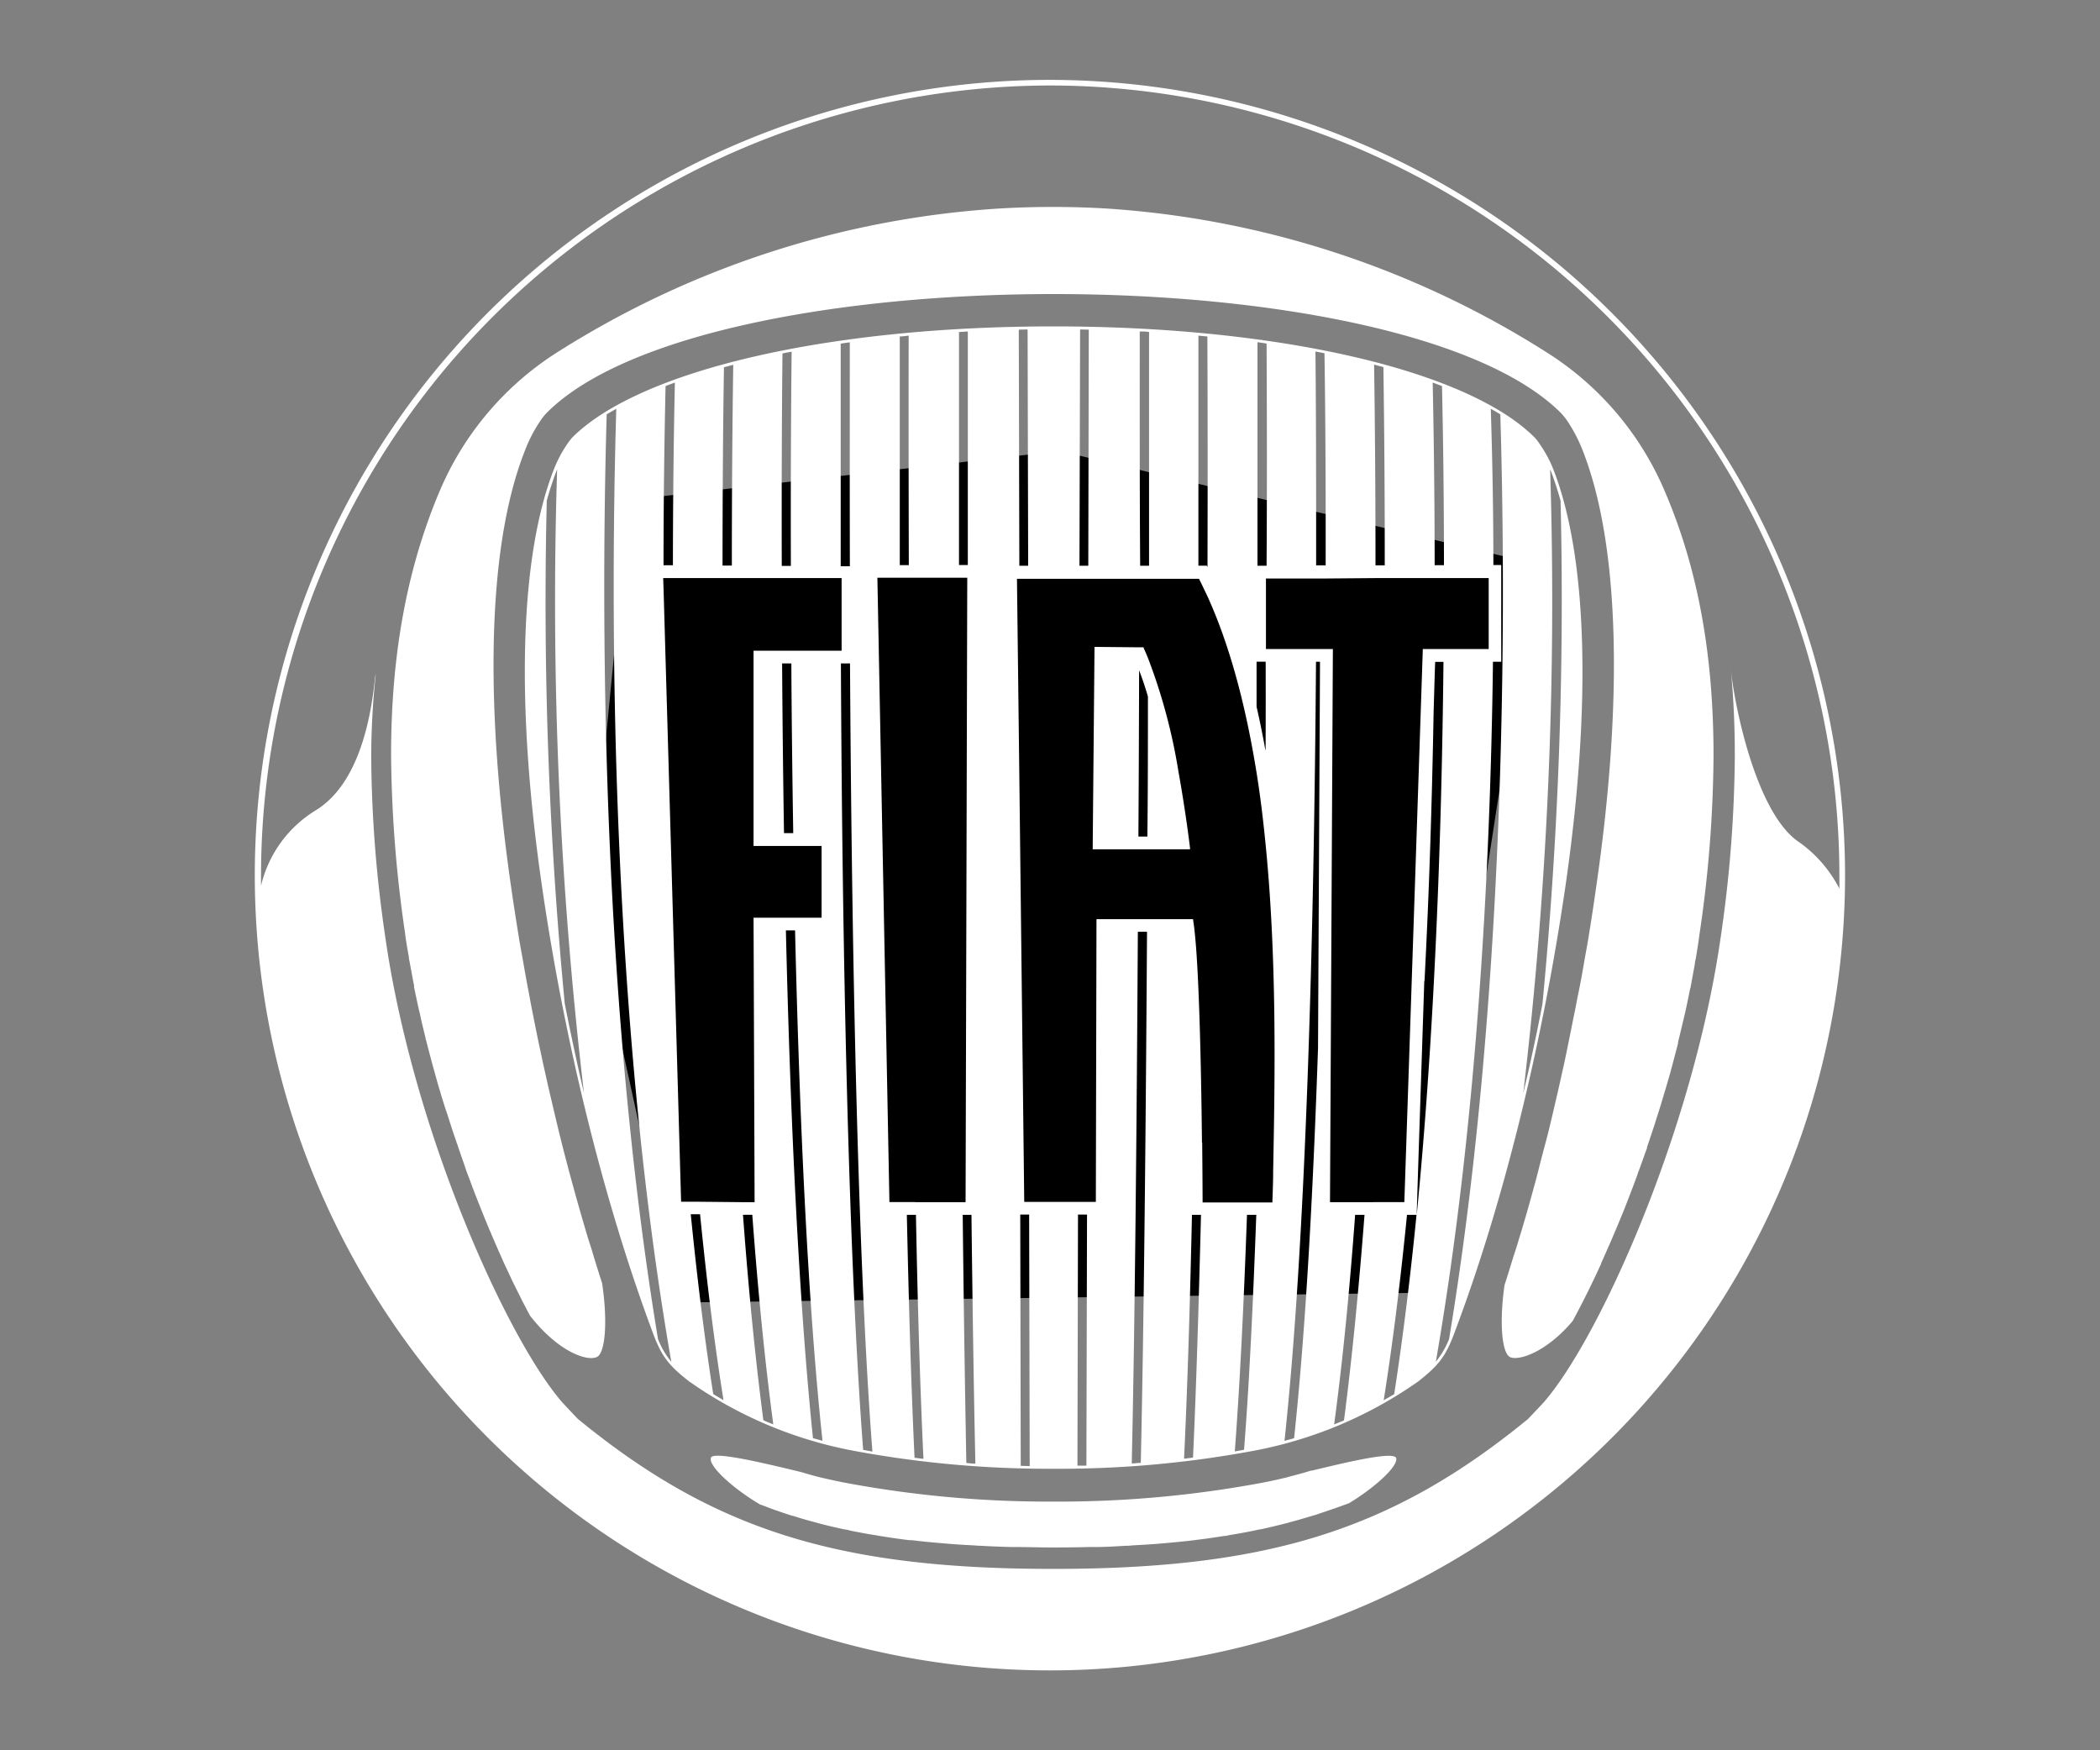
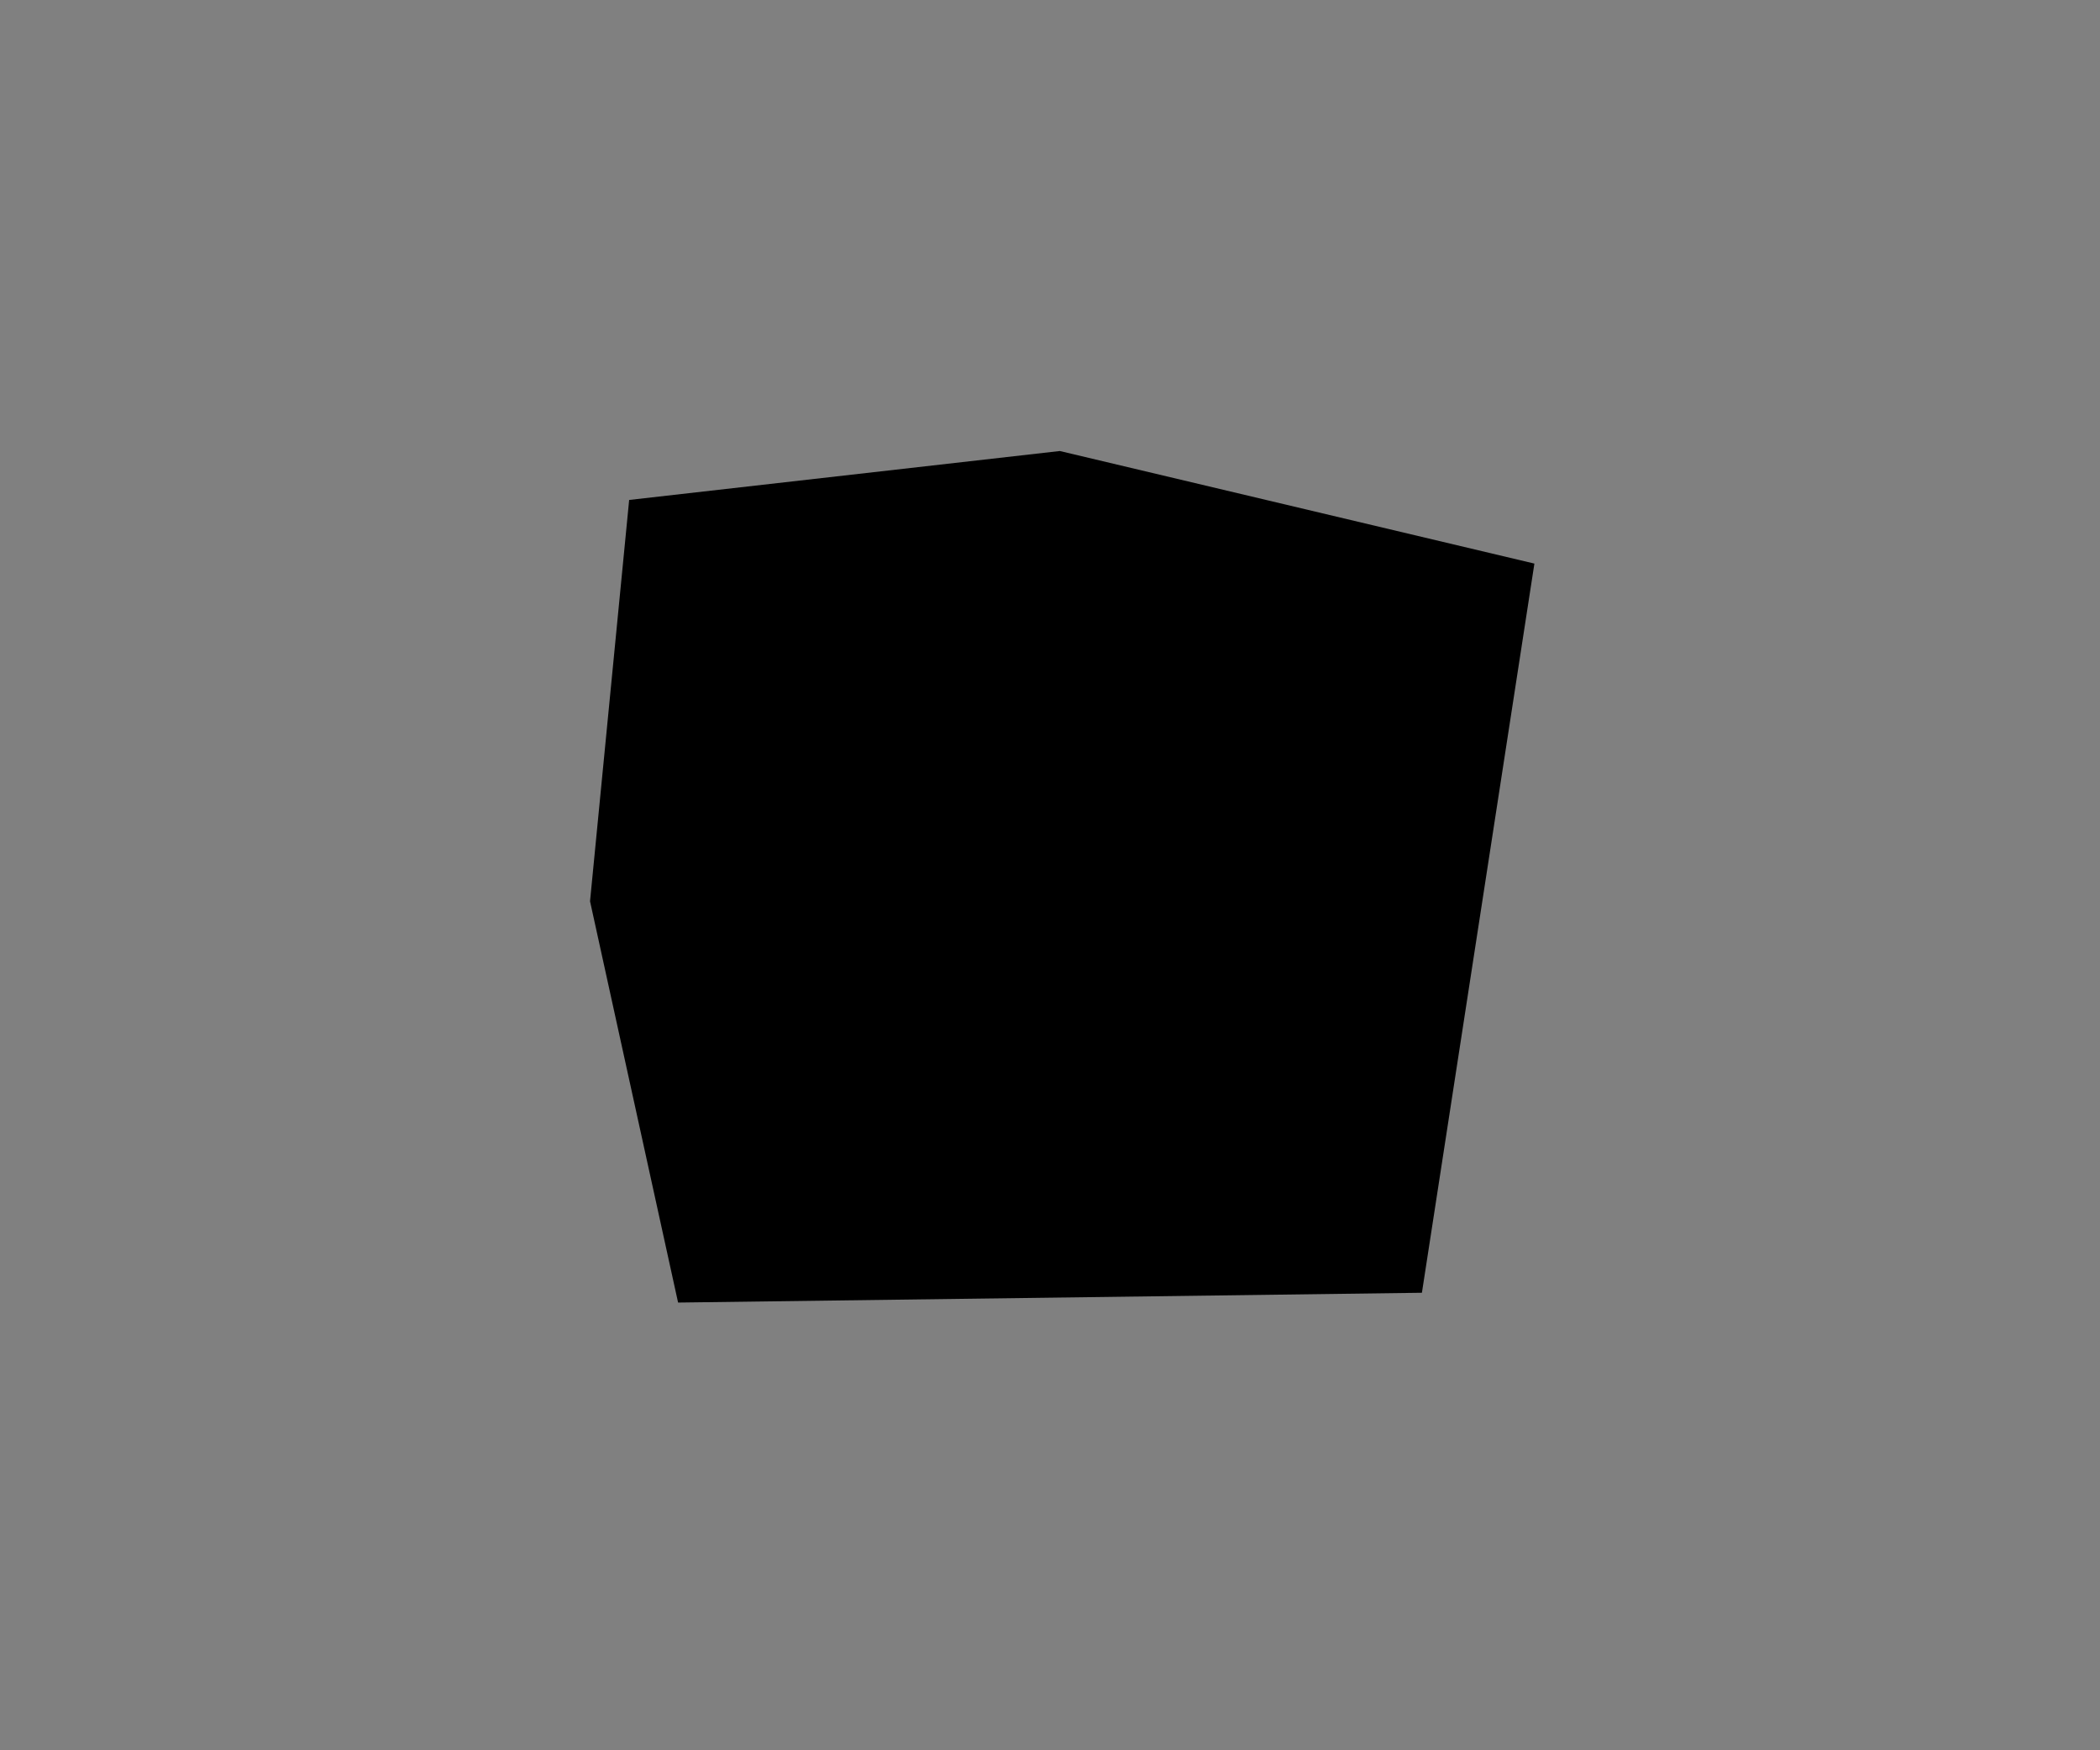
<svg xmlns="http://www.w3.org/2000/svg" id="Layer_1" data-name="Layer 1" viewBox="0 0 300 250">
  <rect x="0" y="0" width="300" height="250" fill="#808080" stroke="none" />
  <defs>
    <style>.cls-1{fill:#fff;}</style>
  </defs>
  <title>fiat</title>
  <polygon points="89.88 71.41 84.29 128.73 96.87 186.05 203.13 184.65 219.2 80.5 151.4 64.42 89.88 71.41" />
-   <path class="cls-1" d="M150,11.41A113.59,113.59,0,1,0,263.58,125,113.71,113.71,0,0,0,150,11.41Zm0,.8A112.91,112.91,0,0,1,262.77,125c0,.64,0,1.29,0,1.93a18.42,18.42,0,0,0-6-6.81c-5.88-4.25-8.95-19-9.54-24.71l0-.06c.4,4,.6,8.15.6,12.49a184.29,184.29,0,0,1-2,25.92c-3.95,27.72-17.35,57.41-25.28,66.52,0,0-.48.53-.5.54l-1.78,1.88-.08.06c-19.25,15.74-37,21.33-67.65,21.33h-.2c-30.7,0-48.42-5.59-67.68-21.33l-.08-.06s-1.82-1.91-1.82-1.93l-.45-.48c-7.9-9.1-21.33-38.79-25.28-66.53a182.7,182.7,0,0,1-2-25.92,113.62,113.62,0,0,1,.66-11.62l-.12.58c-.56,5.7-2.28,15.24-8.56,19a17.28,17.28,0,0,0-7.72,10.71c0-.48,0-1,0-1.44A112.91,112.91,0,0,1,150,12.21Z" />
-   <path class="cls-1" d="M58.41,136.71c0,.28.1.58.14.88.2,1,.38,2.11.6,3.17a1.66,1.66,0,0,1,0,.22c.23,1.11.46,2.22.71,3.33.09.3.16.63.22.94.22,1,.46,2,.7,2.94,0,.14.06.28.1.43.27,1.08.56,2.16.84,3.22.1.34.18.66.28,1,.25.92.5,1.81.77,2.73a5.54,5.54,0,0,1,.17.58c.31,1,.63,2.07,1,3.1.1.34.21.68.31,1,.27.84.54,1.66.82,2.46.09.25.16.51.26.74.32,1,.67,1.95,1,2.92.11.34.23.68.34,1,.29.75.58,1.51.84,2.26.11.25.21.53.31.79.35.91.72,1.83,1.08,2.73.12.31.25.62.37.92.29.69.57,1.41.87,2.07.1.26.21.52.32.76.37.88.74,1.71,1.11,2.54l.36.82c.3.65.61,1.27.9,1.93.1.2.21.43.31.67.38.76.76,1.54,1.14,2.28l.32.66c.32.59.62,1.2.93,1.77l.2.37h0c4.09,5.24,8.3,6.6,9.61,5.85,1.08-.65,1.52-4.79.68-10.49-.5-1.57-1-3.12-1.46-4.71-.17-.53-.34-1.08-.52-1.61-.78-2.61-1.54-5.24-2.26-7.9-.09-.27-.15-.57-.24-.86-.63-2.32-1.23-4.66-1.8-7-.19-.81-.39-1.62-.58-2.43-.43-1.84-.87-3.68-1.27-5.52-.21-.93-.42-1.86-.61-2.8-.38-1.75-.74-3.51-1.08-5.25-.19-.95-.38-1.88-.54-2.82-.36-1.84-.69-3.66-1-5.48-.15-.8-.3-1.63-.44-2.43-.42-2.6-.84-5.21-1.2-7.78C69.33,101.21,69.47,78.3,75,64.33a20.91,20.91,0,0,1,2.11-4.1,8.54,8.54,0,0,1,1-1.27C89.39,47.64,120,42,150.53,42S211.65,47.64,223,59a9.5,9.5,0,0,1,1,1.27,22.07,22.07,0,0,1,2.11,4.1c5.48,14,5.63,36.88,1.91,62.35-.36,2.57-.76,5.18-1.19,7.78-.15.84-.3,1.69-.46,2.55-.3,1.77-.61,3.55-1,5.33-.18,1-.38,2-.59,3-.33,1.66-.66,3.31-1,4.95-.21,1.05-.44,2.09-.68,3.14-.36,1.66-.75,3.32-1.14,5-.23,1-.48,2-.71,3-.47,1.87-1,3.73-1.45,5.58-.2.75-.39,1.54-.61,2.3-.69,2.54-1.4,5.07-2.18,7.57-.24.83-.49,1.62-.76,2.42-.44,1.41-.86,2.82-1.32,4.21-.78,5.56-.34,9.63.74,10.26s5.1-.5,9-5.13c1.33-2.46,2.7-5.19,4.06-8.17,0,0,0-.05,0-.07.9-2,1.78-4,2.66-6.14a1.86,1.86,0,0,0,.1-.25c.43-1,.84-2.08,1.26-3.16,0,0,0,0,0,0,.41-1.07.83-2.16,1.23-3.29,0-.13.11-.28.15-.41.39-1.06.76-2.14,1.16-3.21,0,0,0-.09,0-.13.38-1.11.75-2.23,1.12-3.35l.19-.62c.35-1.06.68-2.13,1-3.21a.73.73,0,0,0,.06-.21c.35-1.13.67-2.26,1-3.4.05-.25.12-.48.19-.72l.87-3.3a1.06,1.06,0,0,0,0-.19c.29-1.13.55-2.28.83-3.43.05-.27.13-.54.19-.8.24-1.11.48-2.25.69-3.33a.76.76,0,0,1,.06-.16l.63-3.44c0-.27.09-.55.14-.82.2-1.16.38-2.32.53-3.46a178.72,178.72,0,0,0,2-25.51c0-14.47-2.27-26.84-7-37.81a43.54,43.54,0,0,0-17.06-19.9A133.34,133.34,0,0,0,158.31,29.8c-2.56-.16-5.2-.24-7.81-.24h-.2c-2.62,0-5.24.08-7.81.24A133.45,133.45,0,0,0,79.94,50.11,43.62,43.62,0,0,0,62.87,70c-4.68,11-7,23.34-7,37.81a183.08,183.08,0,0,0,2,25.5C58,134.46,58.22,135.59,58.41,136.71Z" />
-   <path class="cls-1" d="M187.44,210.05l-.14,0c-1,.31-1.92.56-2.89.81l-.51.14q-1.69.42-3.39.75a158,158,0,0,1-29.85,2.73h-.27a157.64,157.64,0,0,1-29.85-2.73c-1-.2-2.07-.43-3.11-.67s-1.94-.51-2.91-.8a.73.73,0,0,1-.2-.05c-5.39-1.3-12.48-3-12.77-2-.35,1.27,3.49,4.59,7,6.64a.16.16,0,0,0,.08.05c.14,0,.29.11.44.15s.47.17.69.26c1.09.41,2.19.78,3.3,1.14l.45.11c1,.34,2.1.63,3.17.92l.66.18c1.12.29,2.27.55,3.44.8.29,0,.58.13.86.18,1.17.23,2.37.46,3.58.64.27.07.54.09.82.14,1.26.21,2.55.39,3.88.55.12,0,.23,0,.36,0,1.29.17,2.61.29,4,.41.23,0,.48.05.72.06,1.38.12,2.8.21,4.24.28a8.72,8.72,0,0,0,.9.05c1.45.09,2.94.14,4.47.18h.75c1.64,0,3.26.06,5,.06h.2q2.53,0,4.95-.06h.79c1.52,0,3-.09,4.48-.18.3,0,.6,0,.9-.05,1.44-.08,2.86-.16,4.24-.28l.69-.06c1.31-.12,2.6-.24,3.85-.39.16,0,.35-.06.52-.07,1.3-.15,2.55-.34,3.8-.54.32,0,.62-.08.92-.15,1.19-.19,2.37-.4,3.5-.64.32-.07.63-.14,1-.19,1.14-.26,2.28-.52,3.39-.81.24-.05.46-.12.7-.19,1-.26,1.94-.54,2.91-.83l.79-.23c1-.34,2.05-.69,3.07-1.05l1-.36a4.55,4.55,0,0,0,.5-.19s0,0,.07,0c3.48-2.07,7.18-5.29,6.82-6.52C199,207.29,192.68,208.78,187.44,210.05Z" />
-   <path class="cls-1" d="M221.89,67A17.48,17.48,0,0,0,220,63.49a7.69,7.69,0,0,0-.76-1c-9.62-9.62-36.6-15.87-68.75-15.87S91.39,52.87,81.75,62.49a10.75,10.75,0,0,0-.76,1A17.94,17.94,0,0,0,79.14,67c-4.87,12.42-5.49,33.52-1.74,59.41,3.31,22.88,9,45.65,15.93,64.14,1.24,3.33,2.36,4.61,5.13,6.77a60,60,0,0,0,23.38,9.88,152,152,0,0,0,28.56,2.59h.26a151.06,151.06,0,0,0,28.54-2.59,60,60,0,0,0,23.4-9.88c2.74-2.16,3.87-3.43,5.11-6.77,7-18.46,12.61-41.24,15.95-64.14C227.39,100.56,226.77,79.46,221.89,67ZM78.11,71.52a44,44,0,0,1,1.42-4.33l.06-.15a599.73,599.73,0,0,0,3.84,89.13q-1.47-6.33-2.75-12.83A602.31,602.31,0,0,1,78.11,71.52ZM94,191.26c-7.71-46.52-8.28-99-7.33-132.08.45-.26.9-.53,1.37-.79-1,33.8-.44,88.43,7.86,136.12A11.71,11.71,0,0,1,94,191.26ZM206,55.14c.17,7.67.28,16.31.28,25.59h-1.33c0-9.48-.12-18.29-.28-26.09Zm-2.5,85c.68-13,1.08-25.95,1.3-38.33.12-4.09.19-6.75.23-7.27h1.18c-.25,25.07-1.29,53.21-3.82,79C202.4,172.39,202.92,157,203.47,140.12ZM192,202.88l-1.41.58c1.22-9,2.21-19.16,3-29.94h1.34C194.12,184.05,193.15,194,192,202.88Zm-21.53,5.31c-.43.06-.88.1-1.32.17.47-9.71.84-21.63,1.13-34.84h1.29C171.24,186.66,170.88,198.52,170.43,208.19Zm-38.51.19-1.31-.16c-.46-9.69-.82-21.56-1.1-34.7h1.3C131.09,186.74,131.47,198.67,131.92,208.38ZM121.41,80.88H120.1c0-11.28,0-22.06,0-31.8l1.3-.19C121.4,58.7,121.38,69.53,121.41,80.88Zm-25.28-.14H94.79c0-9.28.12-17.92.29-25.59.42-.17.88-.34,1.33-.5C96.24,62.44,96.14,71.25,96.13,80.74Zm15.65-30.25c.44-.1.86-.18,1.31-.25-.1,9.28-.14,19.64-.11,30.59h-1.3C111.65,70,111.69,59.7,111.78,50.49ZM113,92.94h-5.35v27.89h9.72v10.25h-9.72l.15,40.63H106l-6.15-.06H97.3l-.72-25.29-1.78-62-.06-1.79h.05l1.34,0,7.1,0h1.32l7.13,0,1.3,0,7.13,0h.12V92.94H113Zm.3,26.06H112c-.13-8.17-.22-16.3-.27-24.24h1.32C113.09,102.7,113.19,110.83,113.32,119ZM137,47.42c.42,0,.84-.06,1.26-.07,0,10.41,0,21.66,0,33.35H137C137,69.05,137,57.81,137,47.42Zm9.8-.36.08,33.75h-1.26l-.08-33.72C145.9,47.07,146.33,47.07,146.75,47.06Zm16.07.29c.44,0,.87,0,1.28.07,0,10.41,0,21.71,0,33.39h-1.27C162.8,69.1,162.82,57.79,162.82,47.35Zm18.07,1.72c.05,9.72.07,20.48,0,31.74h-1.3c0-11.33,0-22.15,0-31.94ZM195,171.71H190l.41-78.81v-.2h-9.56V82.63h8.55l7.12-.06h1.32l7.1,0h7.73V92.7h-9.41l-2.64,79Zm-23.29-8.51c-.09-8.52-.32-21.34-.88-28.34-.12-1.38-.23-2.55-.38-3.39l0-.18H156.64l-.09,40.38H146.32l-.68-59-.36-30h26c.42.81.8,1.65,1.21,2.49,3.32,7.3,5.53,16,7,25.09.49,3,.88,6.14,1.2,9.26,1.79,17.14,1.43,34.87,1.19,47.77,0,1.58-.07,3.07-.11,4.47H171.8v0C171.8,171.58,171.79,168.09,171.74,163.2ZM172.5,81l-.1-.2h-1.2c0-11.58,0-22.69,0-32.86l1.28.12C172.53,58.25,172.53,69.4,172.5,81Zm-41.73,90.7h-3.71l-1.72-89.18h12.84l-.24,89.19h-7.17Zm50-64.57c-.38-2.1-.79-4.15-1.26-6.18q0-3.22,0-6.44h1.3Q180.83,100.79,180.8,107.14Zm17-26.38H196.5c0-10.34-.07-20.05-.2-28.67l1.33.35C197.75,61,197.83,70.54,197.82,80.76Zm-8.44,0h-1.31c0-10.92,0-21.29-.1-30.54.43.07.87.15,1.29.25C189.35,59.69,189.4,70,189.38,80.78ZM155.54,47.09l-.07,33.72h-1.26l.09-33.75C154.72,47.07,155.13,47.07,155.54,47.09ZM129.83,80.72h-1.29c0-11.51,0-22.57,0-32.66.42,0,.84-.08,1.27-.12C129.79,58.08,129.8,69.15,129.83,80.72Zm-25.28.06-1.33,0c0-10.19.07-19.79.2-28.32l1.33-.35C104.62,60.72,104.55,70.43,104.55,80.78Zm-5.87,92.65,1.33,0c.92,9.26,2,18.19,3.35,26.56-.5-.3-1-.57-1.47-.88C100.62,191,99.57,182.36,98.68,173.43Zm7.46.08h1.33c.8,10.78,1.79,20.91,3,29.94-.48-.19-1-.39-1.42-.6C107.89,194,106.92,184.05,106.14,173.51Zm10,31.92c-2-19.37-3.24-45.57-3.87-72.54h1.31c.64,27.14,1.84,53.51,3.92,72.91C117.09,205.67,116.64,205.55,116.17,205.43Zm7.17,1.67c-2.12-27.68-3-72-3.18-112.34h1.3c.24,40.49,1.08,84.93,3.2,112.58C124.2,207.26,123.78,207.17,123.34,207.1Zm14.19-33.58h1.28c.16,13.5.34,25.67.56,35.54-.44,0-.86-.06-1.29-.1C137.86,199.1,137.68,187,137.53,173.52Zm8.32,35.85-.07-35.89h1.27l.08,35.93ZM154,173.48h1.29l-.09,35.86-1.28,0Zm8.56-40.39h1.3c-.18,29.2-.46,56.76-.89,75.86-.42,0-.85.07-1.29.08C162.11,190,162.38,162.32,162.55,133.09Zm15.59,40.43h1.32c-.46,12.6-1,24-1.75,33.56l-1.32.23C177.12,197.76,177.69,186.21,178.14,173.52Zm9.86-79h.56c0,2-.17,32.63-.28,55.15-.71,20.85-1.78,40.44-3.42,55.76l-1.37.37C186.57,177.23,187.72,133.56,188,94.52Zm13,79h1.35c-.88,8.91-1.94,17.53-3.19,25.61-.5.31-1,.58-1.5.88C199,191.65,200.09,182.75,201,173.52Zm12.27-79h1.18V80.7h-1.12c0-8.12-.16-15.63-.37-22.31.47.26.93.53,1.36.79,1,33.09.4,85.57-7.32,132.09a12.34,12.34,0,0,1-1.89,3.23C210.86,161.43,212.91,125,213.28,94.52Zm8.17-27.45a.52.52,0,0,0,.07.12,45.36,45.36,0,0,1,1.42,4.35,603.64,603.64,0,0,1-2.59,71.86q-1.24,6.45-2.74,12.73A598.94,598.94,0,0,0,221.45,67.07Z" />
-   <path class="cls-1" d="M168.36,110.27A81.29,81.29,0,0,0,164,94c-.2-.49-.41-1-.62-1.43l0-.11h-.59l-6.24-.06h-.19l-.26,28.71v.2H170l0-.22S169.41,116.08,168.36,110.27Zm-5.63-14.53c.44,1.14.86,2.37,1.26,3.75,0,6.64,0,13.34-.08,20h-1.28C162.68,111.55,162.71,103.61,162.73,95.74Z" />
</svg>